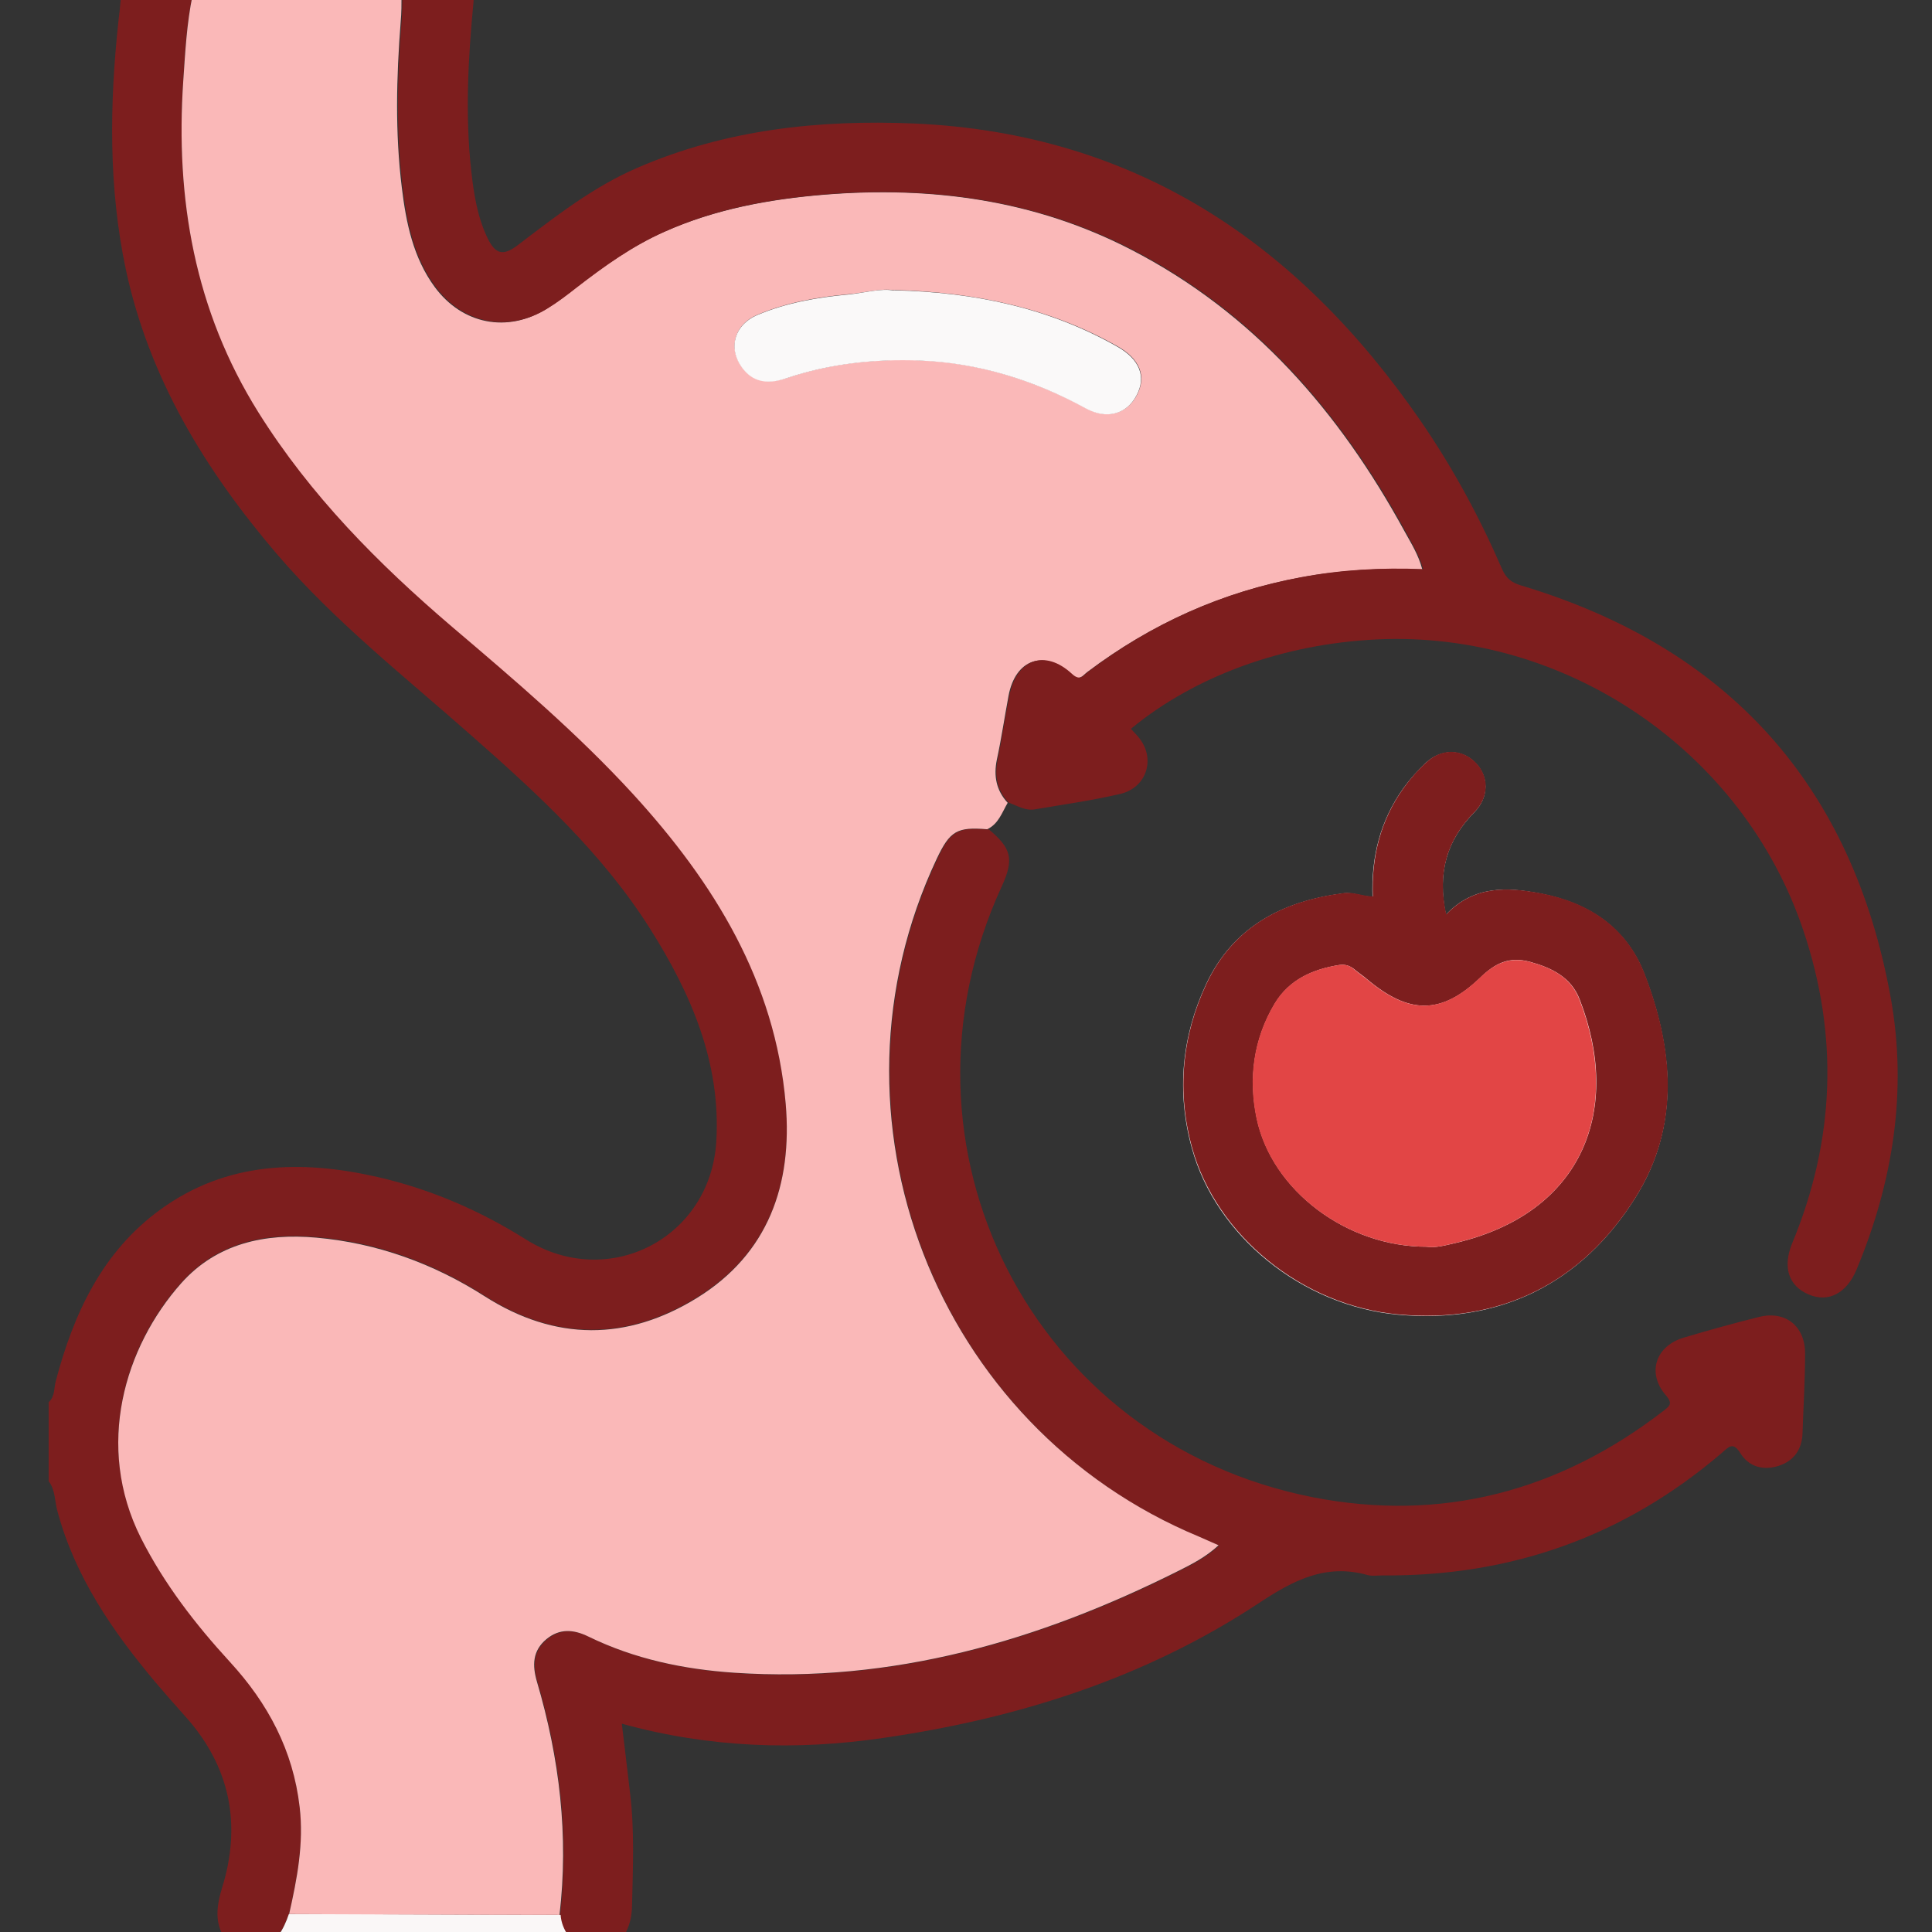
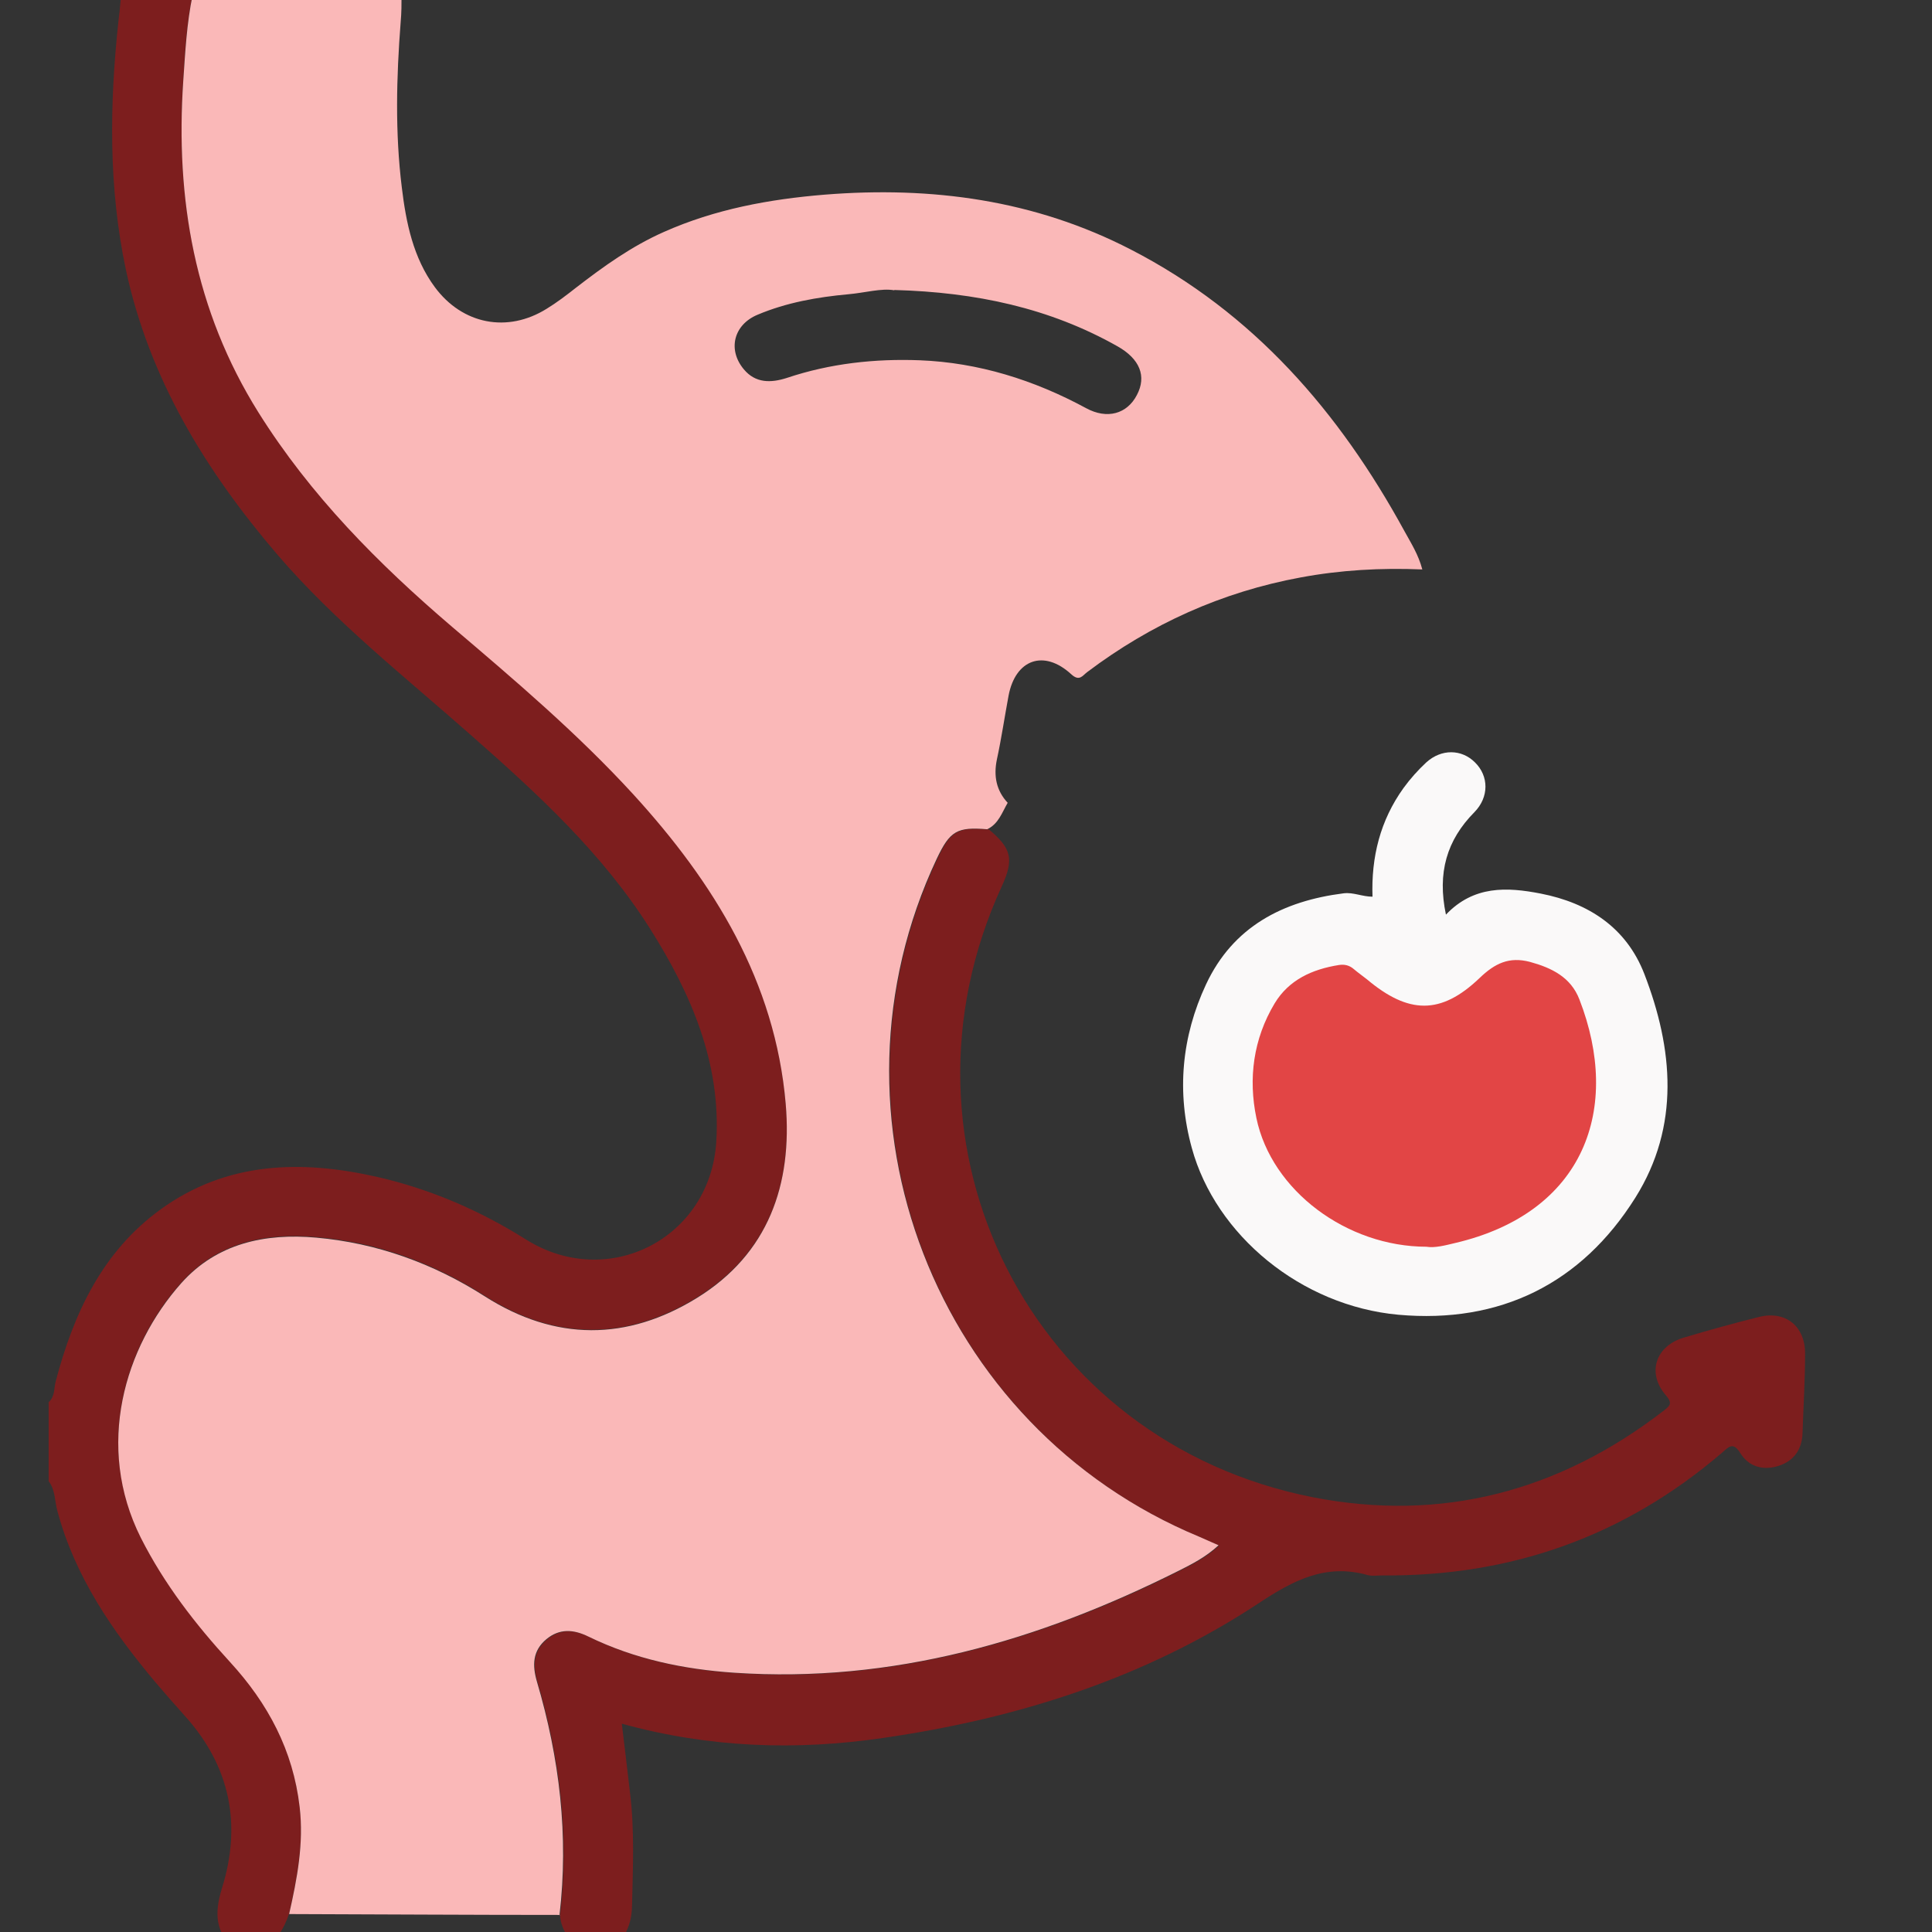
<svg xmlns="http://www.w3.org/2000/svg" id="Capa_1" data-name="Capa 1" viewBox="0 0 67.89 67.89">
  <rect x="0" y="0" width="67.89" height="67.89" fill="#333333" stroke="none" />
  <defs>
    <style>      .cls-1 {        fill: #faf9f9;      }      .cls-1, .cls-2, .cls-3, .cls-4, .cls-5 {        stroke-width: 0px;      }      .cls-2 {        fill: #7d1e1e;      }      .cls-3 {        fill: #faf7f7;      }      .cls-4 {        fill: #e24545;      }      .cls-5 {        fill: #fab8b8;      }    </style>
  </defs>
  <path class="cls-1" d="M48.24,31.51c-.37,0-.68-.16-1.02-.12-2.14.27-3.89,1.17-4.84,3.2-.86,1.84-1.04,3.79-.5,5.75.84,3.07,3.85,5.55,7.26,5.86,3.57.32,6.43-1.09,8.33-4.12,1.57-2.51,1.33-5.22.31-7.86-.63-1.62-1.95-2.49-3.64-2.82-1.18-.23-2.35-.29-3.33.74-.31-1.47.03-2.62,1-3.6.52-.53.51-1.27.02-1.75-.47-.47-1.18-.48-1.71,0-.29.27-.56.57-.8.9-.82,1.14-1.14,2.43-1.09,3.83Z" />
  <path class="cls-2" d="M1.71,49.27c.23-.2.18-.49.25-.74.63-2.38,1.63-4.54,3.68-6.03,2.33-1.69,4.95-1.75,7.63-1.14,1.87.43,3.6,1.18,5.22,2.2,2.88,1.8,6.47-.04,6.68-3.44.17-2.78-.89-5.21-2.33-7.49-1.67-2.64-3.94-4.73-6.26-6.77-2.34-2.07-4.81-4.01-6.85-6.39-2.51-2.94-4.49-6.17-5.31-10.01-.61-2.89-.57-5.79-.26-8.7.03-.25.06-.5.08-.76.1-.92.51-1.42,1.2-1.46.67-.04,1.1.37,1.33,1.26-.21.99-.27,2.01-.33,3.02-.28,4.14.4,8.07,2.64,11.65,1.83,2.92,4.2,5.33,6.81,7.54,2.2,1.88,4.41,3.75,6.37,5.89,2.83,3.11,4.98,6.57,5.35,10.87.24,2.83-.61,5.27-3.12,6.82-2.45,1.51-4.96,1.54-7.46-.06-1.8-1.15-3.78-1.88-5.92-2.06-1.8-.16-3.49.2-4.74,1.6-1.99,2.23-3.04,5.72-1.42,8.95.81,1.62,1.91,3.03,3.13,4.36,1.34,1.46,2.22,3.12,2.45,5.1.15,1.28-.09,2.52-.37,3.76-.18.54-.46,1-.97,1.29h-.89c-.75-.6-.77-1.3-.5-2.18.7-2.24.29-4.29-1.31-6.06-.35-.39-.7-.79-1.04-1.19-1.5-1.79-2.81-3.69-3.43-5.99-.1-.35-.07-.75-.31-1.06v-2.79Z" />
  <path class="cls-2" d="M34.73,29.13c.82.68.91,1.06.47,2.02-4.2,9.14,1.05,19.51,10.92,21.46,4.53.89,8.66-.2,12.33-3.03.23-.18.34-.26.08-.56-.67-.78-.35-1.73.65-2.02.87-.26,1.74-.5,2.62-.72.94-.24,1.64.32,1.63,1.3,0,.93-.06,1.86-.09,2.79-.02.57-.31.97-.84,1.14-.53.17-1.04.04-1.34-.44-.26-.42-.41-.23-.65-.02-3.43,2.94-7.42,4.35-11.93,4.31-.17,0-.35.03-.51-.01-1.49-.42-2.62.18-3.86,1-3.99,2.63-8.47,4.04-13.17,4.72-3.06.45-6.11.35-9.19-.5.1.84.2,1.64.29,2.44.16,1.31.1,2.62.07,3.93-.01.7-.25,1.26-.87,1.63h-.89c-.39-.34-.73-.71-.77-1.26.33-2.79,0-5.52-.79-8.2-.17-.58-.16-1.09.33-1.5.46-.38.95-.35,1.48-.09,1.61.79,3.35,1.15,5.13,1.27,5.55.37,10.69-1.12,15.6-3.58.48-.24.97-.49,1.41-.9-.26-.11-.47-.21-.68-.3-9.28-3.84-13.5-14.75-9.22-23.83.46-.98.71-1.12,1.77-1.03Z" />
-   <path class="cls-3" d="M19.7,67.29c.04.55.39.92.77,1.26h-11.29c.52-.29.79-.75.97-1.29,3.18,0,6.36.02,9.54.03Z" />
  <path class="cls-5" d="M19.7,67.29c-3.18,0-6.36-.02-9.54-.03.28-1.24.52-2.48.37-3.76-.23-1.99-1.11-3.64-2.45-5.1-1.22-1.33-2.31-2.74-3.13-4.36-1.62-3.23-.57-6.71,1.42-8.95,1.25-1.4,2.94-1.76,4.74-1.6,2.14.19,4.12.91,5.92,2.06,2.49,1.59,5.01,1.57,7.46.06,2.51-1.55,3.36-3.99,3.12-6.82-.37-4.3-2.52-7.77-5.35-10.87-1.96-2.14-4.17-4.02-6.37-5.89-2.6-2.22-4.98-4.62-6.81-7.54-2.24-3.58-2.92-7.51-2.64-11.65.07-1.01.12-2.02.33-3.02,2.45,0,4.9,0,7.34,0,0,.32,0,.63-.03.95-.15,1.94-.2,3.88.04,5.82.15,1.24.4,2.47,1.16,3.5.97,1.31,2.55,1.62,3.93.76.36-.22.7-.48,1.03-.74.97-.75,1.96-1.46,3.09-1.96,1.8-.8,3.7-1.15,5.65-1.31,3.75-.3,7.37.18,10.76,1.93,4.31,2.22,7.32,5.7,9.61,9.89.23.42.49.82.63,1.35-1.46-.06-2.87.02-4.27.28-2.77.51-5.27,1.64-7.51,3.33-.16.12-.27.34-.56.07-.96-.88-1.96-.52-2.2.76-.14.75-.25,1.5-.41,2.24-.12.58-.02,1.09.38,1.52-.2.34-.32.74-.72.93-1.06-.09-1.31.06-1.77,1.03-4.28,9.08-.06,19.98,9.22,23.83.21.09.41.18.68.3-.44.41-.93.66-1.41.9-4.91,2.46-10.04,3.95-15.6,3.58-1.78-.12-3.51-.48-5.13-1.27-.53-.26-1.02-.29-1.48.09-.49.41-.5.92-.33,1.5.79,2.68,1.12,5.41.79,8.2ZM31.42,10.2c-.45-.08-1.03.09-1.61.14-1.09.1-2.17.29-3.19.72-.84.35-1.06,1.23-.48,1.92.41.49.95.48,1.51.3,1.52-.51,3.1-.68,4.67-.62,2.06.08,4.01.69,5.84,1.68.75.41,1.45.2,1.79-.46.35-.66.1-1.27-.68-1.71-2.39-1.35-4.98-1.9-7.84-1.98Z" />
-   <path class="cls-2" d="M35.44,28.2c-.41-.44-.5-.95-.38-1.52.15-.74.26-1.5.41-2.24.25-1.28,1.25-1.64,2.2-.76.29.27.4.05.56-.07,2.24-1.7,4.74-2.82,7.51-3.33,1.39-.26,2.8-.34,4.27-.28-.14-.52-.41-.93-.63-1.35-2.29-4.18-5.3-7.67-9.61-9.89-3.39-1.74-7.01-2.23-10.76-1.93-1.94.16-3.85.5-5.65,1.31-1.13.5-2.12,1.21-3.09,1.96-.33.26-.67.52-1.03.74-1.38.85-2.96.55-3.93-.76-.77-1.04-1.01-2.26-1.16-3.5-.24-1.94-.19-3.88-.04-5.82.03-.31.02-.63.03-.95.09-.24.13-.5.27-.7.33-.49.8-.68,1.38-.5.61.19.91.73.85,1.45-.19,1.98-.3,3.96-.08,5.95.09.8.21,1.59.56,2.33.28.6.56.67,1.08.27,1.33-1.01,2.64-2.04,4.19-2.71,3.11-1.35,6.39-1.7,9.73-1.56,7.77.34,13.49,4.2,17.8,10.45,1.13,1.64,2.07,3.38,2.86,5.2.14.32.32.48.66.58,7.28,2.18,11.65,7.01,13,14.49.59,3.28.08,6.48-1.2,9.55-.35.84-.99,1.17-1.68.88-.71-.3-.93-.96-.58-1.81,1.5-3.62,1.64-7.29.38-11.01-2.13-6.3-8.35-10.52-14.99-10.2-3.27.16-6.36,1.27-8.63,3.14.1.12.22.22.31.35.56.73.23,1.73-.69,1.94-.99.23-1.99.37-2.99.54-.33.06-.61-.12-.91-.23Z" />
-   <path class="cls-2" d="M48.24,31.51c-.05-1.4.27-2.69,1.09-3.83.23-.32.5-.63.8-.9.53-.49,1.23-.47,1.71,0,.49.48.5,1.22-.02,1.75-.97.98-1.32,2.13-1,3.6.98-1.02,2.14-.96,3.33-.74,1.69.32,3.01,1.2,3.64,2.82,1.02,2.64,1.26,5.35-.31,7.86-1.9,3.03-4.76,4.44-8.33,4.12-3.41-.31-6.41-2.79-7.26-5.86-.54-1.96-.36-3.91.5-5.75.95-2.03,2.7-2.93,4.84-3.2.34-.04.66.11,1.02.12ZM50.13,43.81c.31.05.66-.05,1.01-.13,4.56-1.07,5.85-4.76,4.37-8.56-.3-.78-.98-1.11-1.74-1.32-.73-.2-1.23.04-1.77.57-1.36,1.3-2.5,1.27-3.96.04-.14-.12-.31-.23-.45-.35-.16-.13-.33-.18-.53-.15-.93.15-1.75.51-2.26,1.35-.75,1.25-.93,2.63-.64,4.03.53,2.55,3.18,4.53,5.98,4.52Z" />
-   <path class="cls-1" d="M31.42,10.2c2.87.07,5.46.63,7.84,1.98.78.44,1.03,1.05.68,1.71-.34.66-1.04.87-1.79.46-1.83-1-3.78-1.6-5.84-1.68-1.57-.06-3.15.11-4.67.62-.55.19-1.1.2-1.51-.3-.57-.69-.36-1.56.48-1.92,1.02-.43,2.1-.62,3.19-.72.58-.06,1.17-.23,1.61-.14Z" />
+   <path class="cls-2" d="M35.44,28.2Z" />
  <path class="cls-4" d="M50.13,43.81c-2.8,0-5.45-1.97-5.98-4.52-.29-1.39-.11-2.78.64-4.03.5-.83,1.32-1.2,2.26-1.35.2-.03.37.01.53.15.14.12.3.23.45.35,1.46,1.23,2.6,1.26,3.96-.04.54-.52,1.04-.76,1.77-.57.77.21,1.44.54,1.74,1.32,1.48,3.81.2,7.49-4.37,8.56-.34.08-.7.18-1.01.13Z" />
</svg>